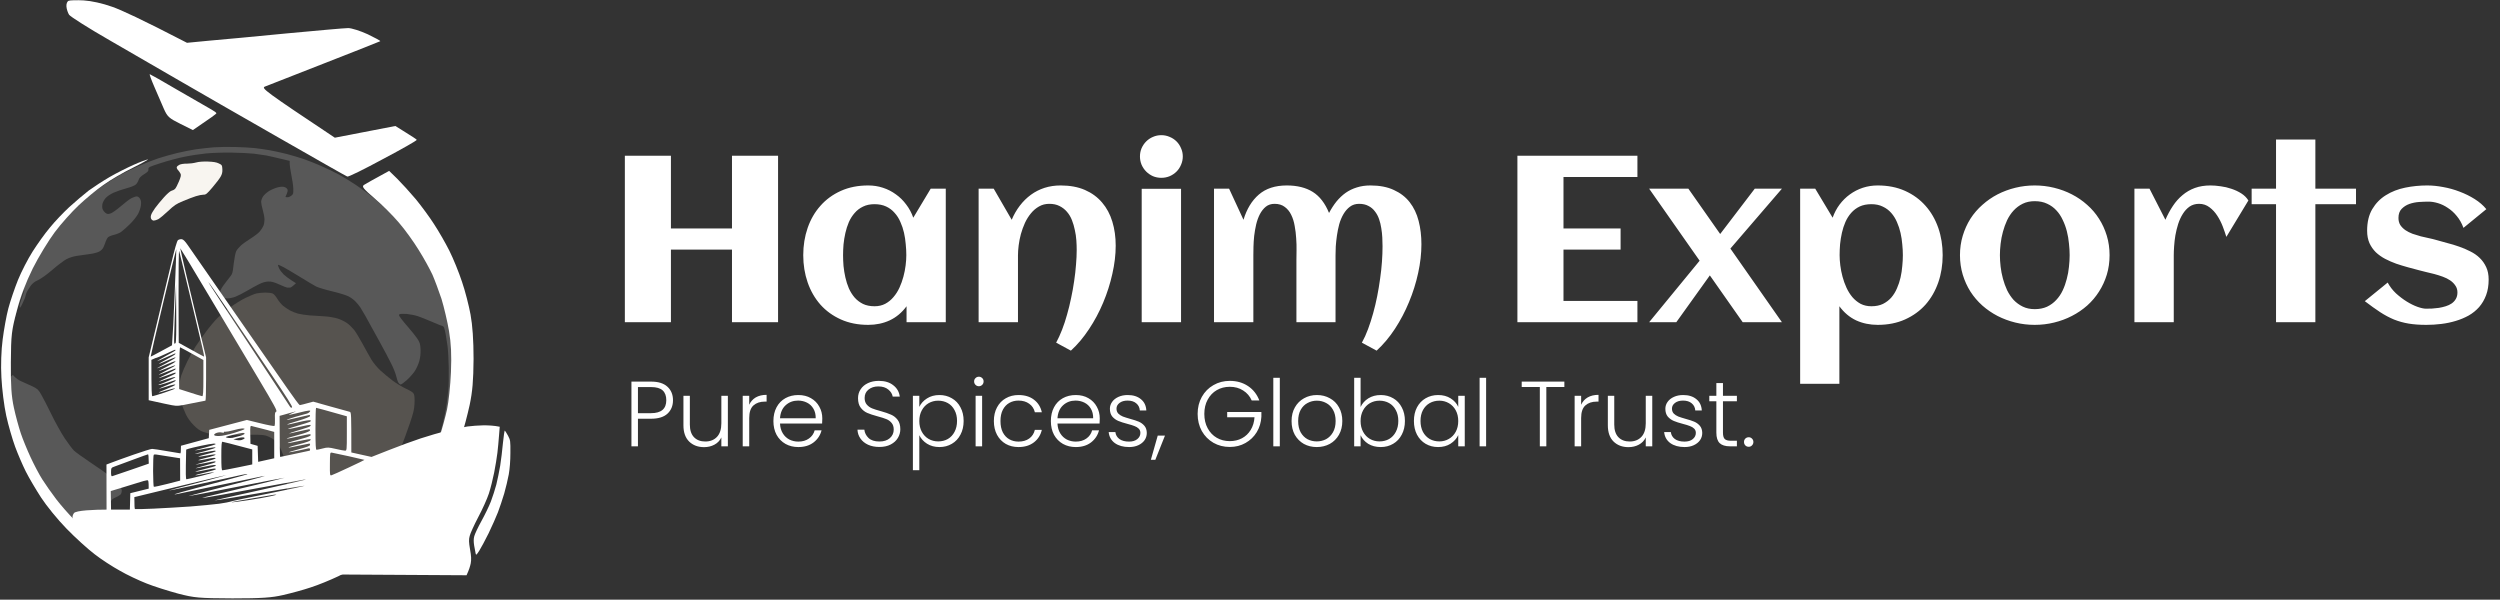
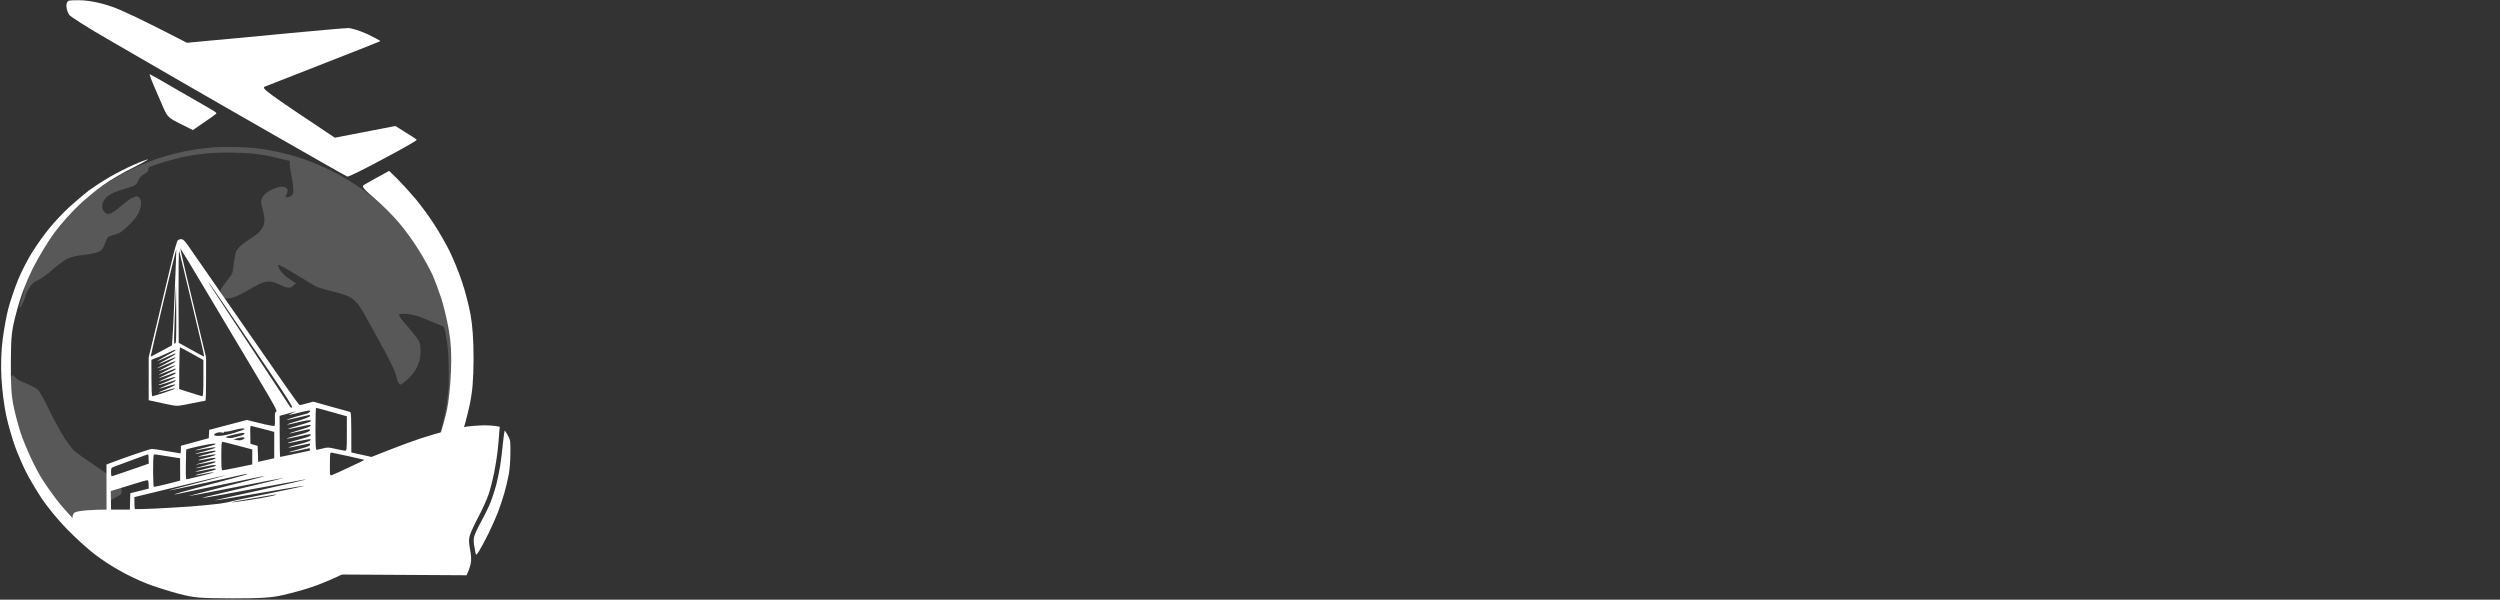
<svg xmlns="http://www.w3.org/2000/svg" width="321" height="77" viewBox="0 0 321 77" fill="none">
  <rect x="0" y="0" width="321" height="77" fill="#333333" stroke="none" />
-   <path d="M86.147 41.372H80.231V19.997H86.147V29.334H93.987V19.997H99.903V41.372H93.987V32.05H86.147V41.372ZM121.438 41.372H116.401V39.323C115.805 40.135 115.084 40.738 114.24 41.134C113.405 41.52 112.486 41.713 111.483 41.713C110.171 41.713 108.999 41.481 107.966 41.016C106.932 40.55 106.058 39.917 105.343 39.116C104.627 38.304 104.081 37.354 103.703 36.266C103.326 35.177 103.137 34.009 103.137 32.763C103.137 31.516 103.326 30.348 103.703 29.259C104.081 28.171 104.627 27.226 105.343 26.424C106.058 25.613 106.932 24.975 107.966 24.509C108.999 24.044 110.171 23.812 111.483 23.812C112.148 23.812 112.779 23.911 113.375 24.109C113.981 24.307 114.533 24.589 115.03 24.955C115.536 25.311 115.978 25.747 116.356 26.261C116.744 26.766 117.047 27.33 117.265 27.953L119.501 24.227H121.438V41.372ZM116.371 32.763C116.371 32.317 116.346 31.847 116.296 31.352C116.257 30.858 116.182 30.368 116.073 29.883C115.964 29.398 115.81 28.938 115.611 28.503C115.422 28.057 115.174 27.666 114.866 27.33C114.568 26.983 114.205 26.711 113.778 26.513C113.351 26.315 112.854 26.217 112.288 26.217C111.721 26.217 111.229 26.32 110.812 26.528C110.395 26.726 110.037 26.998 109.739 27.345C109.441 27.681 109.193 28.072 108.994 28.517C108.805 28.963 108.656 29.428 108.547 29.913C108.437 30.397 108.358 30.887 108.308 31.382C108.269 31.867 108.249 32.327 108.249 32.763C108.249 33.198 108.269 33.663 108.308 34.158C108.358 34.653 108.437 35.142 108.547 35.627C108.656 36.112 108.805 36.577 108.994 37.023C109.193 37.468 109.441 37.864 109.739 38.21C110.037 38.546 110.395 38.819 110.812 39.026C111.229 39.224 111.721 39.323 112.288 39.323C112.804 39.323 113.261 39.219 113.658 39.011C114.066 38.794 114.419 38.507 114.717 38.151C115.025 37.794 115.283 37.389 115.492 36.934C115.7 36.478 115.869 36.008 115.998 35.523C116.128 35.038 116.222 34.559 116.281 34.084C116.341 33.599 116.371 33.158 116.371 32.763ZM143.256 31.545C143.256 32.703 143.112 33.91 142.824 35.167C142.546 36.424 142.153 37.656 141.646 38.863C141.14 40.07 140.534 41.203 139.828 42.262C139.123 43.331 138.348 44.251 137.503 45.023L135.611 43.999C135.879 43.504 136.132 42.95 136.371 42.336C136.609 41.723 136.823 41.075 137.011 40.392C137.21 39.699 137.384 38.987 137.533 38.255C137.692 37.522 137.821 36.8 137.921 36.087C138.03 35.365 138.109 34.667 138.159 33.995C138.219 33.312 138.248 32.678 138.248 32.094C138.248 31.709 138.234 31.298 138.204 30.863C138.174 30.417 138.109 29.977 138.01 29.541C137.921 29.096 137.796 28.671 137.637 28.265C137.478 27.859 137.265 27.503 136.997 27.196C136.738 26.89 136.42 26.642 136.043 26.454C135.675 26.266 135.238 26.172 134.731 26.172C134.235 26.172 133.793 26.286 133.405 26.513C133.018 26.731 132.675 27.023 132.377 27.389C132.079 27.745 131.82 28.156 131.602 28.621C131.393 29.086 131.219 29.566 131.08 30.061C130.951 30.546 130.857 31.026 130.797 31.501C130.737 31.976 130.708 32.401 130.708 32.777V41.372H125.655V24.227H127.593L129.903 28.22C130.181 27.557 130.529 26.954 130.946 26.41C131.363 25.865 131.835 25.4 132.362 25.014C132.888 24.628 133.47 24.331 134.105 24.123C134.751 23.916 135.447 23.812 136.192 23.812C137.384 23.812 138.422 24.005 139.307 24.391C140.191 24.777 140.926 25.316 141.512 26.009C142.098 26.692 142.536 27.508 142.824 28.458C143.112 29.398 143.256 30.427 143.256 31.545ZM151.87 20.086C151.87 20.462 151.795 20.818 151.646 21.155C151.507 21.491 151.313 21.783 151.065 22.031C150.817 22.278 150.524 22.476 150.186 22.624C149.848 22.763 149.49 22.832 149.113 22.832C148.735 22.832 148.378 22.763 148.04 22.624C147.712 22.476 147.424 22.278 147.175 22.031C146.927 21.783 146.728 21.491 146.579 21.155C146.44 20.818 146.371 20.462 146.371 20.086C146.371 19.71 146.44 19.359 146.579 19.032C146.728 18.696 146.927 18.404 147.175 18.157C147.424 17.909 147.712 17.716 148.04 17.578C148.378 17.429 148.735 17.355 149.113 17.355C149.49 17.355 149.848 17.429 150.186 17.578C150.524 17.716 150.817 17.909 151.065 18.157C151.313 18.404 151.507 18.696 151.646 19.032C151.795 19.359 151.87 19.71 151.87 20.086ZM151.646 41.372H146.594V24.242H151.646V41.372ZM182.51 31.367C182.51 32.545 182.371 33.772 182.093 35.048C181.815 36.325 181.423 37.572 180.916 38.789C180.419 39.996 179.818 41.139 179.113 42.218C178.407 43.297 177.622 44.231 176.758 45.023L174.865 43.999C175.153 43.484 175.417 42.906 175.655 42.262C175.894 41.619 176.112 40.941 176.311 40.229C176.51 39.516 176.683 38.784 176.832 38.032C176.981 37.28 177.105 36.533 177.205 35.791C177.314 35.038 177.394 34.311 177.443 33.609C177.493 32.906 177.518 32.248 177.518 31.634C177.518 31.288 177.508 30.912 177.488 30.506C177.468 30.101 177.424 29.695 177.354 29.289C177.294 28.883 177.2 28.497 177.071 28.131C176.942 27.755 176.763 27.424 176.534 27.137C176.316 26.84 176.038 26.607 175.7 26.439C175.372 26.261 174.974 26.172 174.507 26.172C174.051 26.172 173.658 26.296 173.33 26.543C173.012 26.78 172.739 27.092 172.51 27.478C172.282 27.864 172.098 28.299 171.959 28.784C171.83 29.269 171.731 29.759 171.661 30.254C171.592 30.739 171.542 31.204 171.512 31.649C171.492 32.094 171.482 32.471 171.482 32.777V41.372H166.46V33.386C166.46 33.039 166.465 32.624 166.475 32.139C166.485 31.644 166.47 31.13 166.43 30.595C166.4 30.061 166.336 29.532 166.236 29.007C166.147 28.473 165.998 27.998 165.789 27.582C165.591 27.166 165.317 26.83 164.97 26.573C164.622 26.306 164.185 26.172 163.658 26.172C163.211 26.172 162.834 26.296 162.526 26.543C162.227 26.791 161.974 27.112 161.765 27.508C161.567 27.894 161.408 28.334 161.289 28.829C161.179 29.314 161.095 29.804 161.035 30.299C160.986 30.783 160.956 31.248 160.946 31.694C160.936 32.129 160.931 32.49 160.931 32.777V41.372H155.879V24.227H157.816L159.664 28.22C160.081 26.835 160.737 25.756 161.631 24.985C162.535 24.203 163.733 23.812 165.223 23.812C166.564 23.812 167.677 24.089 168.561 24.643C169.445 25.197 170.141 26.098 170.648 27.345C170.936 26.8 171.254 26.311 171.601 25.875C171.959 25.44 172.351 25.069 172.779 24.762C173.216 24.455 173.698 24.223 174.224 24.064C174.751 23.896 175.332 23.812 175.968 23.812C177.14 23.812 178.139 24.005 178.964 24.391C179.798 24.767 180.479 25.291 181.005 25.964C181.532 26.637 181.914 27.439 182.153 28.369C182.391 29.289 182.51 30.288 182.51 31.367ZM210.245 41.372H194.835V19.997H210.245V22.728H200.752V29.334H208.084V32.05H200.752V38.64H210.245V41.372ZM228.799 41.372H223.762L219.544 35.36L215.238 41.372H211.75L218.233 33.475L211.75 24.227H216.787L220.871 30.046L225.312 24.227H228.799L222.182 31.916L228.799 41.372ZM249.439 32.763C249.439 34.009 249.252 35.177 248.875 36.266C248.495 37.354 247.95 38.304 247.235 39.116C246.519 39.917 245.645 40.55 244.611 41.016C243.578 41.481 242.407 41.713 241.093 41.713C240.09 41.713 239.167 41.52 238.322 41.134C237.488 40.738 236.772 40.135 236.176 39.323V49.283H231.139V24.227H233.076L235.312 27.953C235.53 27.33 235.828 26.766 236.206 26.261C236.593 25.747 237.036 25.311 237.532 24.955C238.039 24.589 238.59 24.307 239.186 24.109C239.793 23.911 240.428 23.812 241.093 23.812C242.407 23.812 243.578 24.044 244.611 24.509C245.645 24.975 246.519 25.613 247.235 26.424C247.95 27.226 248.495 28.171 248.875 29.259C249.252 30.348 249.439 31.516 249.439 32.763ZM244.327 32.763C244.327 32.327 244.303 31.867 244.253 31.382C244.214 30.887 244.14 30.397 244.03 29.913C243.922 29.428 243.768 28.963 243.569 28.517C243.379 28.072 243.136 27.681 242.839 27.345C242.539 26.998 242.176 26.726 241.749 26.528C241.333 26.32 240.846 26.217 240.289 26.217C239.713 26.217 239.211 26.315 238.784 26.513C238.367 26.711 238.004 26.983 237.696 27.33C237.398 27.666 237.15 28.057 236.951 28.503C236.762 28.938 236.613 29.398 236.504 29.883C236.395 30.368 236.315 30.858 236.266 31.352C236.226 31.847 236.206 32.317 236.206 32.763C236.206 33.158 236.236 33.599 236.295 34.084C236.355 34.559 236.449 35.038 236.579 35.523C236.708 36.008 236.877 36.478 237.085 36.934C237.294 37.389 237.547 37.794 237.845 38.151C238.153 38.507 238.506 38.794 238.903 39.011C239.311 39.219 239.773 39.323 240.289 39.323C240.856 39.323 241.348 39.224 241.766 39.026C242.181 38.819 242.539 38.546 242.839 38.21C243.136 37.864 243.379 37.468 243.569 37.023C243.768 36.577 243.922 36.112 244.03 35.627C244.14 35.142 244.214 34.653 244.253 34.158C244.303 33.663 244.327 33.198 244.327 32.763ZM270.869 32.763C270.869 33.653 270.752 34.489 270.514 35.271C270.274 36.053 269.942 36.775 269.515 37.438C269.097 38.101 268.591 38.7 267.993 39.234C267.397 39.759 266.742 40.204 266.027 40.57C265.321 40.936 264.562 41.218 263.746 41.416C262.941 41.614 262.113 41.713 261.258 41.713C260.404 41.713 259.573 41.614 258.769 41.416C257.964 41.218 257.203 40.936 256.488 40.57C255.784 40.204 255.134 39.759 254.536 39.234C253.94 38.7 253.429 38.101 253.002 37.438C252.584 36.775 252.257 36.053 252.017 35.271C251.78 34.479 251.66 33.643 251.66 32.763C251.66 31.882 251.78 31.051 252.017 30.269C252.257 29.477 252.584 28.75 253.002 28.087C253.429 27.424 253.94 26.83 254.536 26.306C255.134 25.771 255.784 25.321 256.488 24.955C257.203 24.589 257.964 24.307 258.769 24.109C259.573 23.911 260.404 23.812 261.258 23.812C262.113 23.812 262.941 23.911 263.746 24.109C264.562 24.307 265.321 24.589 266.027 24.955C266.742 25.321 267.397 25.771 267.993 26.306C268.591 26.83 269.097 27.424 269.515 28.087C269.942 28.75 270.274 29.477 270.514 30.269C270.752 31.051 270.869 31.882 270.869 32.763ZM265.743 32.763C265.743 32.287 265.714 31.788 265.654 31.263C265.604 30.729 265.515 30.209 265.386 29.705C265.256 29.19 265.078 28.7 264.85 28.235C264.632 27.76 264.358 27.35 264.029 27.003C263.703 26.647 263.309 26.365 262.853 26.157C262.396 25.939 261.863 25.831 261.258 25.831C260.682 25.831 260.171 25.939 259.722 26.157C259.275 26.375 258.884 26.667 258.545 27.033C258.219 27.389 257.94 27.805 257.71 28.28C257.491 28.755 257.314 29.25 257.174 29.764C257.035 30.269 256.937 30.783 256.877 31.308C256.817 31.822 256.788 32.307 256.788 32.763C256.788 33.218 256.817 33.708 256.877 34.232C256.937 34.747 257.035 35.261 257.174 35.776C257.314 36.29 257.491 36.785 257.71 37.26C257.94 37.725 258.219 38.141 258.545 38.507C258.884 38.863 259.275 39.15 259.722 39.368C260.171 39.586 260.682 39.694 261.258 39.694C261.854 39.694 262.38 39.59 262.838 39.383C263.294 39.165 263.688 38.878 264.015 38.522C264.353 38.166 264.632 37.755 264.85 37.29C265.069 36.825 265.242 36.335 265.371 35.82C265.51 35.306 265.604 34.786 265.654 34.262C265.714 33.737 265.743 33.237 265.743 32.763ZM288.693 25.741L285.863 30.417C285.743 30.021 285.589 29.576 285.402 29.081C285.212 28.587 284.979 28.126 284.701 27.701C284.422 27.265 284.089 26.904 283.702 26.617C283.315 26.32 282.866 26.172 282.36 26.172C281.894 26.172 281.486 26.291 281.138 26.528C280.802 26.766 280.514 27.078 280.274 27.463C280.036 27.839 279.837 28.27 279.678 28.755C279.529 29.23 279.409 29.715 279.32 30.209C279.241 30.694 279.186 31.164 279.157 31.619C279.126 32.065 279.111 32.451 279.111 32.777V41.372H274.06V24.227H275.998L278.038 28.22C278.317 27.577 278.634 26.988 278.991 26.454C279.349 25.91 279.762 25.445 280.23 25.059C280.696 24.663 281.222 24.356 281.81 24.138C282.406 23.921 283.075 23.812 283.822 23.812C284.209 23.812 284.641 23.846 285.119 23.916C285.594 23.975 286.062 24.084 286.518 24.242C286.974 24.391 287.397 24.589 287.786 24.836C288.172 25.083 288.475 25.385 288.693 25.741ZM297.293 41.372H292.242V26.217H289.111V24.227H292.242V17.919H297.293V24.227H302.511V26.217H297.293V41.372ZM319.543 35.895C319.543 36.647 319.435 37.314 319.216 37.898C318.998 38.482 318.7 38.992 318.321 39.427C317.944 39.853 317.497 40.214 316.981 40.511C316.465 40.798 315.908 41.03 315.312 41.208C314.724 41.387 314.109 41.515 313.464 41.594C312.818 41.673 312.177 41.713 311.54 41.713C310.686 41.713 309.932 41.659 309.276 41.55C308.619 41.441 307.994 41.268 307.396 41.03C306.801 40.783 306.206 40.466 305.61 40.08C305.022 39.694 304.367 39.224 303.641 38.67L306.578 36.28C306.847 36.785 307.2 37.245 307.637 37.661C308.083 38.066 308.544 38.418 309.022 38.715C309.5 39.011 309.961 39.239 310.407 39.398C310.856 39.556 311.219 39.635 311.495 39.635C311.725 39.635 311.982 39.63 312.27 39.62C312.558 39.6 312.851 39.571 313.149 39.531C313.449 39.482 313.742 39.412 314.03 39.323C314.318 39.234 314.57 39.116 314.789 38.967C315.017 38.809 315.197 38.616 315.327 38.388C315.466 38.151 315.535 37.869 315.535 37.542C315.535 37.206 315.444 36.914 315.267 36.666C315.099 36.409 314.873 36.187 314.597 35.998C314.318 35.81 313.999 35.652 313.641 35.523C313.283 35.395 312.921 35.281 312.554 35.182C312.196 35.083 311.848 34.999 311.512 34.93C311.173 34.85 310.88 34.776 310.63 34.707C310.174 34.578 309.692 34.45 309.185 34.321C308.679 34.182 308.177 34.029 307.68 33.861C307.185 33.683 306.707 33.475 306.251 33.237C305.802 33 305.406 32.718 305.058 32.392C304.719 32.055 304.446 31.664 304.239 31.219C304.04 30.764 303.939 30.234 303.939 29.631C303.939 28.522 304.158 27.597 304.597 26.855C305.044 26.103 305.629 25.504 306.354 25.059C307.08 24.604 307.905 24.282 308.827 24.094C309.752 23.906 310.69 23.812 311.646 23.812C312.301 23.812 312.991 23.881 313.716 24.02C314.441 24.148 315.147 24.346 315.833 24.613C316.517 24.871 317.158 25.187 317.756 25.563C318.352 25.939 318.849 26.37 319.245 26.855L316.309 29.259C316.09 28.666 315.802 28.156 315.444 27.731C315.099 27.305 314.714 26.959 314.297 26.692C313.891 26.414 313.468 26.212 313.031 26.083C312.604 25.954 312.205 25.89 311.838 25.89C311.48 25.89 311.079 25.905 310.63 25.934C310.184 25.964 309.761 26.048 309.365 26.187C308.976 26.325 308.645 26.538 308.366 26.825C308.098 27.102 307.963 27.488 307.963 27.983C307.963 28.339 308.042 28.646 308.203 28.903C308.371 29.151 308.59 29.368 308.859 29.556C309.128 29.735 309.43 29.888 309.766 30.016C310.114 30.135 310.467 30.244 310.825 30.343C311.183 30.432 311.531 30.511 311.869 30.581C312.205 30.65 312.51 30.724 312.777 30.803C313.235 30.932 313.716 31.066 314.222 31.204C314.741 31.333 315.247 31.486 315.744 31.664C316.239 31.832 316.717 32.035 317.173 32.273C317.641 32.5 318.049 32.782 318.395 33.119C318.743 33.455 319.022 33.851 319.23 34.306C319.439 34.751 319.543 35.281 319.543 35.895Z" fill="white" />
-   <path d="M86.412 51.388C86.412 52.101 86.177 52.675 85.707 53.111C85.238 53.547 84.534 53.765 83.595 53.765H81.912V57.307H81.077V48.998H83.595C84.526 48.998 85.226 49.216 85.695 49.652C86.173 50.088 86.412 50.666 86.412 51.388ZM83.595 53.051C84.9 53.051 85.552 52.497 85.552 51.388C85.552 50.833 85.397 50.413 85.087 50.128C84.776 49.842 84.279 49.7 83.595 49.7H81.912V53.051H83.595ZM93.458 50.817V57.307H92.622V56.166C92.431 56.57 92.137 56.879 91.739 57.093C91.341 57.307 90.896 57.414 90.403 57.414C89.623 57.414 88.986 57.176 88.493 56.701C88 56.217 87.753 55.52 87.753 54.609V50.817H88.577V54.514C88.577 55.219 88.752 55.758 89.102 56.13C89.46 56.502 89.945 56.689 90.558 56.689C91.186 56.689 91.687 56.49 92.061 56.094C92.435 55.698 92.622 55.116 92.622 54.347V50.817H93.458ZM96.2 51.97C96.383 51.566 96.661 51.253 97.035 51.031C97.417 50.809 97.883 50.698 98.432 50.698V51.566H98.205C97.6 51.566 97.115 51.728 96.749 52.053C96.383 52.378 96.2 52.921 96.2 53.682V57.307H95.365V50.817H96.2V51.97ZM105.583 53.729C105.583 54.014 105.575 54.232 105.559 54.383H100.153C100.177 54.874 100.297 55.294 100.512 55.643C100.726 55.991 101.009 56.257 101.359 56.439C101.709 56.613 102.091 56.701 102.504 56.701C103.045 56.701 103.499 56.57 103.865 56.308C104.239 56.047 104.485 55.694 104.605 55.251H105.488C105.329 55.885 104.987 56.403 104.462 56.808C103.944 57.204 103.292 57.402 102.504 57.402C101.892 57.402 101.343 57.267 100.858 56.998C100.372 56.72 99.99 56.332 99.712 55.833C99.442 55.326 99.306 54.736 99.306 54.062C99.306 53.389 99.442 52.798 99.712 52.291C99.983 51.784 100.36 51.396 100.846 51.126C101.331 50.857 101.884 50.722 102.504 50.722C103.125 50.722 103.666 50.857 104.127 51.126C104.597 51.396 104.955 51.76 105.201 52.22C105.456 52.671 105.583 53.175 105.583 53.729ZM104.736 53.705C104.744 53.222 104.645 52.81 104.438 52.469C104.239 52.129 103.964 51.871 103.614 51.697C103.264 51.522 102.882 51.435 102.469 51.435C101.848 51.435 101.319 51.633 100.881 52.029C100.444 52.426 100.201 52.984 100.153 53.705H104.736ZM112.916 57.39C112.367 57.39 111.882 57.295 111.46 57.105C111.047 56.914 110.721 56.649 110.482 56.308C110.243 55.968 110.116 55.587 110.1 55.167H110.983C111.023 55.572 111.202 55.928 111.52 56.237C111.838 56.538 112.304 56.689 112.916 56.689C113.481 56.689 113.927 56.546 114.253 56.261C114.587 55.968 114.754 55.599 114.754 55.155C114.754 54.799 114.663 54.514 114.48 54.3C114.296 54.078 114.07 53.915 113.799 53.812C113.529 53.702 113.155 53.583 112.678 53.456C112.121 53.305 111.679 53.159 111.353 53.016C111.027 52.873 110.748 52.651 110.518 52.35C110.287 52.049 110.171 51.641 110.171 51.126C110.171 50.698 110.283 50.318 110.506 49.985C110.728 49.644 111.043 49.379 111.449 49.189C111.854 48.998 112.32 48.904 112.845 48.904C113.616 48.904 114.237 49.094 114.706 49.474C115.184 49.846 115.458 50.33 115.53 50.924H114.623C114.567 50.583 114.38 50.282 114.062 50.021C113.744 49.751 113.314 49.617 112.773 49.617C112.272 49.617 111.854 49.751 111.52 50.021C111.186 50.282 111.019 50.643 111.019 51.102C111.019 51.451 111.11 51.732 111.293 51.946C111.476 52.16 111.703 52.323 111.974 52.434C112.252 52.545 112.626 52.663 113.095 52.79C113.636 52.941 114.074 53.091 114.408 53.242C114.742 53.384 115.024 53.606 115.255 53.907C115.486 54.209 115.601 54.613 115.601 55.12C115.601 55.508 115.498 55.876 115.291 56.225C115.084 56.574 114.778 56.855 114.372 57.069C113.966 57.283 113.481 57.39 112.916 57.39ZM118.039 52.243C118.246 51.808 118.572 51.447 119.017 51.162C119.471 50.868 120.008 50.722 120.628 50.722C121.217 50.722 121.746 50.861 122.216 51.138C122.693 51.407 123.063 51.796 123.325 52.303C123.596 52.802 123.731 53.384 123.731 54.05C123.731 54.716 123.596 55.302 123.325 55.809C123.063 56.316 122.693 56.709 122.216 56.986C121.746 57.263 121.217 57.402 120.628 57.402C120.016 57.402 119.483 57.259 119.029 56.974C118.576 56.681 118.246 56.316 118.039 55.88V60.373H117.215V50.817H118.039V52.243ZM122.884 54.05C122.884 53.511 122.776 53.048 122.562 52.659C122.355 52.263 122.068 51.962 121.702 51.756C121.337 51.55 120.923 51.447 120.461 51.447C120.016 51.447 119.606 51.554 119.232 51.768C118.866 51.982 118.576 52.287 118.361 52.683C118.146 53.079 118.039 53.539 118.039 54.062C118.039 54.585 118.146 55.044 118.361 55.441C118.576 55.837 118.866 56.142 119.232 56.356C119.606 56.57 120.016 56.677 120.461 56.677C120.923 56.677 121.337 56.574 121.702 56.368C122.068 56.154 122.355 55.849 122.562 55.453C122.776 55.048 122.884 54.581 122.884 54.05ZM125.686 49.593C125.519 49.593 125.376 49.533 125.256 49.415C125.137 49.296 125.077 49.149 125.077 48.975C125.077 48.8 125.137 48.658 125.256 48.547C125.376 48.428 125.519 48.369 125.686 48.369C125.853 48.369 125.996 48.428 126.116 48.547C126.235 48.658 126.294 48.8 126.294 48.975C126.294 49.149 126.235 49.296 126.116 49.415C125.996 49.533 125.853 49.593 125.686 49.593ZM126.104 50.817V57.307H125.268V50.817H126.104ZM127.613 54.062C127.613 53.389 127.749 52.802 128.019 52.303C128.29 51.796 128.663 51.407 129.141 51.138C129.618 50.861 130.163 50.722 130.776 50.722C131.579 50.722 132.24 50.92 132.757 51.316C133.282 51.712 133.62 52.251 133.771 52.933H132.876C132.765 52.465 132.522 52.101 132.148 51.839C131.782 51.57 131.325 51.435 130.776 51.435C130.338 51.435 129.944 51.534 129.594 51.732C129.244 51.931 128.966 52.227 128.759 52.624C128.56 53.012 128.461 53.491 128.461 54.062C128.461 54.632 128.56 55.116 128.759 55.512C128.966 55.908 129.244 56.205 129.594 56.403C129.944 56.601 130.338 56.701 130.776 56.701C131.325 56.701 131.782 56.57 132.148 56.308C132.522 56.039 132.765 55.666 132.876 55.191H133.771C133.62 55.857 133.282 56.392 132.757 56.796C132.232 57.2 131.571 57.402 130.776 57.402C130.163 57.402 129.618 57.267 129.141 56.998C128.663 56.72 128.29 56.332 128.019 55.833C127.749 55.326 127.613 54.736 127.613 54.062ZM141.209 53.729C141.209 54.014 141.201 54.232 141.185 54.383H135.779C135.803 54.874 135.922 55.294 136.137 55.643C136.352 55.991 136.634 56.257 136.984 56.439C137.334 56.613 137.716 56.701 138.13 56.701C138.671 56.701 139.125 56.57 139.49 56.308C139.864 56.047 140.111 55.694 140.23 55.251H141.114C140.954 55.885 140.612 56.403 140.087 56.808C139.57 57.204 138.918 57.402 138.13 57.402C137.517 57.402 136.969 57.267 136.483 56.998C135.998 56.72 135.616 56.332 135.338 55.833C135.067 55.326 134.932 54.736 134.932 54.062C134.932 53.389 135.067 52.798 135.338 52.291C135.608 51.784 135.986 51.396 136.471 51.126C136.957 50.857 137.51 50.722 138.13 50.722C138.751 50.722 139.292 50.857 139.753 51.126C140.222 51.396 140.581 51.76 140.827 52.22C141.082 52.671 141.209 53.175 141.209 53.729ZM140.362 53.705C140.369 53.222 140.27 52.81 140.063 52.469C139.864 52.129 139.59 51.871 139.24 51.697C138.89 51.522 138.508 51.435 138.094 51.435C137.474 51.435 136.945 51.633 136.507 52.029C136.069 52.426 135.827 52.984 135.779 53.705H140.362ZM144.981 57.402C144.233 57.402 143.62 57.231 143.143 56.891C142.674 56.542 142.411 56.071 142.355 55.476H143.215C143.254 55.841 143.425 56.138 143.728 56.368C144.038 56.59 144.452 56.701 144.969 56.701C145.422 56.701 145.776 56.593 146.031 56.38C146.293 56.166 146.425 55.9 146.425 55.583C146.425 55.361 146.353 55.179 146.21 55.037C146.067 54.894 145.884 54.783 145.661 54.704C145.446 54.617 145.152 54.526 144.778 54.43C144.293 54.304 143.899 54.177 143.597 54.05C143.294 53.923 143.036 53.737 142.821 53.491C142.614 53.238 142.511 52.901 142.511 52.481C142.511 52.164 142.606 51.871 142.797 51.602C142.988 51.332 143.258 51.118 143.608 50.96C143.958 50.801 144.356 50.722 144.802 50.722C145.502 50.722 146.067 50.9 146.496 51.257C146.926 51.605 147.157 52.089 147.189 52.707H146.353C146.329 52.327 146.178 52.022 145.9 51.792C145.629 51.554 145.255 51.435 144.778 51.435C144.356 51.435 144.014 51.534 143.752 51.732C143.489 51.931 143.358 52.176 143.358 52.469C143.358 52.723 143.433 52.933 143.585 53.099C143.744 53.258 143.939 53.384 144.169 53.48C144.4 53.567 144.71 53.666 145.1 53.777C145.569 53.904 145.943 54.026 146.222 54.145C146.5 54.264 146.739 54.438 146.938 54.668C147.137 54.898 147.24 55.203 147.248 55.583C147.248 55.932 147.153 56.245 146.962 56.522C146.771 56.792 146.504 57.006 146.162 57.164C145.82 57.323 145.426 57.402 144.981 57.402ZM149.584 55.928L148.343 59.042H147.77L148.654 55.928H149.584ZM160.721 51.423C160.483 50.877 160.117 50.449 159.623 50.14C159.138 49.823 158.565 49.664 157.905 49.664C157.285 49.664 156.727 49.807 156.234 50.092C155.741 50.377 155.351 50.785 155.065 51.316C154.778 51.839 154.635 52.449 154.635 53.147C154.635 53.844 154.778 54.458 155.065 54.989C155.351 55.52 155.741 55.928 156.234 56.213C156.727 56.499 157.285 56.641 157.905 56.641C158.486 56.641 159.007 56.518 159.468 56.273C159.938 56.019 160.312 55.663 160.59 55.203C160.876 54.736 161.04 54.193 161.079 53.575H157.571V52.897H161.962V53.503C161.923 54.232 161.724 54.894 161.366 55.488C161.008 56.075 160.526 56.538 159.922 56.879C159.325 57.22 158.653 57.39 157.905 57.39C157.133 57.39 156.433 57.212 155.805 56.855C155.176 56.49 154.679 55.987 154.313 55.346C153.955 54.696 153.776 53.963 153.776 53.147C153.776 52.331 153.955 51.602 154.313 50.96C154.679 50.31 155.176 49.807 155.805 49.45C156.433 49.086 157.133 48.904 157.905 48.904C158.796 48.904 159.576 49.125 160.244 49.569C160.912 50.013 161.397 50.631 161.7 51.423H160.721ZM164.328 48.511V57.307H163.493V48.511H164.328ZM169.072 57.402C168.459 57.402 167.906 57.267 167.413 56.998C166.928 56.72 166.542 56.332 166.255 55.833C165.977 55.326 165.838 54.736 165.838 54.062C165.838 53.389 165.981 52.802 166.267 52.303C166.554 51.796 166.944 51.407 167.437 51.138C167.93 50.861 168.483 50.722 169.095 50.722C169.708 50.722 170.261 50.861 170.754 51.138C171.256 51.407 171.645 51.796 171.924 52.303C172.21 52.802 172.353 53.389 172.353 54.062C172.353 54.728 172.21 55.314 171.924 55.821C171.637 56.328 171.244 56.72 170.742 56.998C170.241 57.267 169.684 57.402 169.072 57.402ZM169.072 56.677C169.501 56.677 169.899 56.582 170.265 56.392C170.631 56.194 170.925 55.9 171.148 55.512C171.379 55.116 171.494 54.632 171.494 54.062C171.494 53.491 171.383 53.012 171.16 52.624C170.937 52.227 170.643 51.934 170.277 51.744C169.911 51.546 169.513 51.447 169.084 51.447C168.654 51.447 168.256 51.546 167.89 51.744C167.524 51.934 167.23 52.227 167.007 52.624C166.792 53.012 166.685 53.491 166.685 54.062C166.685 54.632 166.792 55.116 167.007 55.512C167.23 55.9 167.52 56.194 167.878 56.392C168.244 56.582 168.642 56.677 169.072 56.677ZM174.699 52.255C174.914 51.803 175.244 51.435 175.69 51.15C176.144 50.865 176.677 50.722 177.289 50.722C177.886 50.722 178.419 50.861 178.888 51.138C179.358 51.407 179.724 51.796 179.986 52.303C180.257 52.802 180.392 53.384 180.392 54.05C180.392 54.716 180.257 55.302 179.986 55.809C179.724 56.316 179.354 56.709 178.876 56.986C178.407 57.263 177.878 57.402 177.289 57.402C176.669 57.402 176.132 57.263 175.678 56.986C175.233 56.701 174.906 56.332 174.699 55.88V57.307H173.876V48.511H174.699V52.255ZM179.544 54.05C179.544 53.511 179.437 53.048 179.222 52.659C179.016 52.263 178.729 51.962 178.363 51.756C177.997 51.55 177.583 51.447 177.122 51.447C176.677 51.447 176.267 51.554 175.893 51.768C175.527 51.982 175.237 52.287 175.022 52.683C174.807 53.079 174.699 53.539 174.699 54.062C174.699 54.585 174.807 55.044 175.022 55.441C175.237 55.837 175.527 56.142 175.893 56.356C176.267 56.57 176.677 56.677 177.122 56.677C177.583 56.677 177.997 56.574 178.363 56.368C178.729 56.154 179.016 55.849 179.222 55.453C179.437 55.048 179.544 54.581 179.544 54.05ZM181.547 54.05C181.547 53.384 181.678 52.802 181.941 52.303C182.211 51.796 182.581 51.407 183.051 51.138C183.528 50.861 184.065 50.722 184.662 50.722C185.282 50.722 185.815 50.865 186.261 51.15C186.714 51.435 187.04 51.8 187.239 52.243V50.817H188.075V57.307H187.239V55.868C187.032 56.312 186.702 56.681 186.249 56.974C185.803 57.259 185.27 57.402 184.65 57.402C184.061 57.402 183.528 57.263 183.051 56.986C182.581 56.709 182.211 56.316 181.941 55.809C181.678 55.302 181.547 54.716 181.547 54.05ZM187.239 54.062C187.239 53.539 187.132 53.079 186.917 52.683C186.702 52.287 186.408 51.982 186.034 51.768C185.668 51.554 185.262 51.447 184.817 51.447C184.355 51.447 183.942 51.55 183.576 51.756C183.21 51.962 182.919 52.263 182.704 52.659C182.498 53.048 182.394 53.511 182.394 54.05C182.394 54.581 182.498 55.048 182.704 55.453C182.919 55.849 183.21 56.154 183.576 56.368C183.942 56.574 184.355 56.677 184.817 56.677C185.262 56.677 185.668 56.57 186.034 56.356C186.408 56.142 186.702 55.837 186.917 55.441C187.132 55.044 187.239 54.585 187.239 54.062ZM190.817 48.511V57.307H189.982V48.511H190.817ZM200.864 48.998V49.688H198.549V57.307H197.714V49.688H195.387V48.998H200.864ZM203.018 51.97C203.201 51.566 203.48 51.253 203.854 51.031C204.236 50.809 204.701 50.698 205.25 50.698V51.566H205.023C204.419 51.566 203.933 51.728 203.567 52.053C203.201 52.378 203.018 52.921 203.018 53.682V57.307H202.183V50.817H203.018V51.97ZM212.151 50.817V57.307H211.316V56.166C211.125 56.57 210.831 56.879 210.433 57.093C210.035 57.307 209.59 57.414 209.096 57.414C208.317 57.414 207.68 57.176 207.187 56.701C206.694 56.217 206.447 55.52 206.447 54.609V50.817H207.27V54.514C207.27 55.219 207.446 55.758 207.796 56.13C208.154 56.502 208.639 56.689 209.251 56.689C209.88 56.689 210.381 56.49 210.755 56.094C211.129 55.698 211.316 55.116 211.316 54.347V50.817H212.151ZM216.302 57.402C215.554 57.402 214.941 57.231 214.464 56.891C213.995 56.542 213.732 56.071 213.677 55.476H214.536C214.575 55.841 214.746 56.138 215.049 56.368C215.359 56.59 215.773 56.701 216.29 56.701C216.743 56.701 217.097 56.593 217.352 56.38C217.615 56.166 217.746 55.9 217.746 55.583C217.746 55.361 217.674 55.179 217.531 55.037C217.388 54.894 217.205 54.783 216.982 54.704C216.767 54.617 216.473 54.526 216.099 54.43C215.614 54.304 215.22 54.177 214.918 54.05C214.615 53.923 214.357 53.737 214.142 53.491C213.935 53.238 213.832 52.901 213.832 52.481C213.832 52.164 213.927 51.871 214.118 51.602C214.309 51.332 214.58 51.118 214.93 50.96C215.28 50.801 215.677 50.722 216.123 50.722C216.823 50.722 217.388 50.9 217.817 51.257C218.247 51.605 218.478 52.089 218.51 52.707H217.674C217.65 52.327 217.499 52.022 217.221 51.792C216.95 51.554 216.576 51.435 216.099 51.435C215.677 51.435 215.335 51.534 215.073 51.732C214.81 51.931 214.679 52.176 214.679 52.469C214.679 52.723 214.755 52.933 214.906 53.099C215.065 53.258 215.26 53.384 215.49 53.48C215.721 53.567 216.031 53.666 216.421 53.777C216.891 53.904 217.264 54.026 217.543 54.145C217.821 54.264 218.06 54.438 218.259 54.668C218.458 54.898 218.561 55.203 218.569 55.583C218.569 55.932 218.474 56.245 218.283 56.522C218.092 56.792 217.825 57.006 217.483 57.164C217.141 57.323 216.747 57.402 216.302 57.402ZM221.228 51.519V55.548C221.228 55.944 221.303 56.217 221.454 56.368C221.606 56.518 221.872 56.593 222.254 56.593H223.017V57.307H222.123C221.534 57.307 221.096 57.172 220.81 56.903C220.523 56.625 220.38 56.174 220.38 55.548V51.519H219.473V50.817H220.38V49.189H221.228V50.817H223.017V51.519H221.228ZM224.538 57.366C224.363 57.366 224.216 57.307 224.097 57.188C223.986 57.069 223.93 56.922 223.93 56.748C223.93 56.574 223.986 56.431 224.097 56.32C224.216 56.201 224.363 56.142 224.538 56.142C224.706 56.142 224.845 56.201 224.956 56.32C225.076 56.431 225.135 56.574 225.135 56.748C225.135 56.922 225.076 57.069 224.956 57.188C224.845 57.307 224.706 57.366 224.538 57.366Z" fill="white" />
  <path d="M27.449 18.914C28.09 18.872 29.317 18.85 30.171 18.872C31.026 18.893 32.147 18.957 32.68 19.01C33.214 19.074 34.068 19.191 34.602 19.286C35.136 19.382 36.118 19.594 36.791 19.764C37.463 19.945 38.445 20.232 38.979 20.413C39.513 20.593 40.517 20.997 41.221 21.305C41.926 21.614 42.961 22.113 43.516 22.411C44.071 22.719 45.032 23.304 45.652 23.718C46.271 24.133 47.104 24.728 47.52 25.058C47.936 25.387 48.694 26.035 49.218 26.503C49.751 26.971 50.584 27.81 51.075 28.363C51.577 28.915 52.249 29.734 52.591 30.17C52.922 30.605 53.488 31.402 53.84 31.923C54.193 32.444 54.758 33.379 55.089 33.996C55.431 34.612 55.932 35.633 56.21 36.281C56.498 36.929 56.904 37.971 57.118 38.619C57.342 39.267 57.652 40.362 57.822 41.064C57.993 41.765 58.207 42.839 58.303 43.455C58.41 44.072 58.516 45.507 58.559 46.644C58.591 47.781 58.591 49.237 58.548 49.885C58.506 50.534 58.399 51.533 58.303 52.117C58.207 52.702 58.014 53.733 57.865 54.403C57.705 55.072 57.395 56.199 57.16 56.9C56.925 57.602 56.488 58.728 56.2 59.398C55.901 60.068 55.495 60.928 55.281 61.311C55.078 61.694 54.641 62.427 54.31 62.958C53.989 63.49 53.445 64.298 53.114 64.765C52.783 65.233 52.057 66.147 51.502 66.784C50.947 67.422 50.039 68.368 49.484 68.868C48.929 69.378 48.193 70.026 47.84 70.313C47.488 70.6 46.794 71.121 46.292 71.472C45.79 71.823 45.022 72.333 44.584 72.599C44.146 72.864 43.516 73.225 43.196 73.406C42.876 73.587 42.011 73.991 41.274 74.309C40.538 74.628 39.513 75.032 38.979 75.213C38.445 75.394 37.463 75.681 36.791 75.861C36.118 76.031 35.136 76.244 34.602 76.34C34.068 76.435 33.182 76.552 32.627 76.616C32.072 76.68 30.673 76.733 29.531 76.733C28.389 76.733 26.99 76.68 26.435 76.616C25.88 76.552 24.994 76.435 24.46 76.34C23.926 76.244 22.944 76.031 22.271 75.861C21.599 75.681 20.606 75.394 20.083 75.213C19.56 75.032 18.524 74.628 17.787 74.309C17.051 73.991 16.186 73.576 15.866 73.395C15.545 73.225 14.915 72.853 14.478 72.588C14.04 72.322 13.218 71.791 12.663 71.397C12.108 71.004 11.126 70.228 10.474 69.676C9.823 69.123 8.99 68.347 8.606 67.943C8.222 67.539 7.528 66.753 7.069 66.2C6.599 65.647 5.777 64.521 5.243 63.703C4.709 62.884 4.069 61.853 3.834 61.417C3.599 60.981 3.161 60.068 2.873 59.398C2.574 58.728 2.136 57.602 1.901 56.9C1.666 56.199 1.357 55.072 1.197 54.403C1.047 53.733 0.855 52.702 0.759 52.117C0.663 51.533 0.556 50.534 0.514 49.885C0.471 49.237 0.471 47.781 0.503 46.644C0.545 45.507 0.652 44.072 0.759 43.455C0.855 42.839 1.069 41.765 1.239 41.064C1.41 40.362 1.72 39.267 1.944 38.619C2.158 37.971 2.563 36.929 2.852 36.281C3.129 35.633 3.631 34.612 3.973 33.996C4.304 33.379 4.869 32.444 5.222 31.923C5.574 31.402 6.14 30.605 6.471 30.17C6.812 29.734 7.485 28.916 7.987 28.363C8.478 27.81 9.311 26.971 9.844 26.503C10.368 26.035 11.126 25.387 11.542 25.058C11.958 24.728 12.791 24.133 13.41 23.718C14.029 23.304 14.99 22.719 15.545 22.411C16.101 22.113 17.136 21.614 17.841 21.305C18.545 20.987 19.645 20.562 20.296 20.338C20.947 20.126 22.047 19.817 22.752 19.647C23.456 19.477 24.535 19.265 25.154 19.169C25.773 19.084 26.808 18.967 27.449 18.914ZM29.759 19.595C28.703 19.573 27.259 19.627 26.472 19.702C25.707 19.777 24.435 19.97 23.67 20.131C22.905 20.282 21.536 20.647 20.652 20.936C19.111 21.43 19.035 21.473 19.057 21.731C19.089 21.956 18.981 22.064 18.496 22.375C18.065 22.643 17.871 22.847 17.796 23.105C17.742 23.288 17.58 23.556 17.451 23.685C17.3 23.824 16.804 24.028 16.233 24.178C15.705 24.318 14.95 24.576 14.573 24.747C14.196 24.919 13.743 25.22 13.582 25.413C13.409 25.596 13.226 25.917 13.172 26.111C13.118 26.293 13.107 26.594 13.15 26.776C13.194 26.959 13.366 27.195 13.517 27.313C13.775 27.506 13.851 27.517 14.217 27.399C14.433 27.324 15.026 26.905 15.532 26.465C16.039 26.025 16.642 25.563 16.88 25.445C17.117 25.327 17.418 25.22 17.558 25.22C17.699 25.22 17.86 25.327 17.979 25.52C18.108 25.735 18.141 25.95 18.098 26.347C18.065 26.647 17.904 27.141 17.731 27.463C17.559 27.785 17.084 28.386 16.664 28.794C16.244 29.202 15.737 29.653 15.532 29.793C15.328 29.932 14.918 30.093 14.616 30.158C14.325 30.222 13.991 30.362 13.883 30.458C13.775 30.555 13.636 30.812 13.571 31.016C13.506 31.22 13.377 31.553 13.28 31.757C13.183 31.972 12.946 32.197 12.709 32.316C12.482 32.433 11.922 32.573 11.469 32.627C11.006 32.691 10.294 32.788 9.874 32.852C9.432 32.916 8.882 33.088 8.527 33.282C8.203 33.453 7.406 34.054 6.748 34.623C6.015 35.257 5.315 35.761 4.905 35.954C4.431 36.169 4.172 36.373 3.925 36.717C3.752 36.974 3.537 37.307 3.461 37.458C3.386 37.608 3.299 37.844 3.278 37.994C3.256 38.144 3.084 38.574 2.89 38.96C2.599 39.551 2.545 39.615 2.513 39.39C2.491 39.239 2.642 38.703 2.836 38.187C3.03 37.661 3.17 37.221 3.138 37.189C3.106 37.157 2.825 37.898 2.502 38.832C2.189 39.755 1.812 41.075 1.661 41.751C1.521 42.428 1.327 43.512 1.241 44.167C1.155 44.822 1.058 46.12 1.025 47.065L0.95 48.782L1.65 48.139C2.049 48.6 2.448 48.847 2.793 48.987C3.127 49.126 3.741 49.405 4.151 49.599C4.83 49.931 4.927 50.028 5.293 50.661C5.52 51.048 6.112 52.207 6.619 53.237C7.115 54.268 7.891 55.642 8.322 56.297C8.764 56.952 9.292 57.65 9.497 57.854C9.702 58.058 10.682 58.755 11.652 59.41C12.633 60.054 13.786 60.87 14.217 61.203C14.638 61.546 15.144 62.029 15.317 62.287C15.5 62.534 15.64 62.845 15.64 62.985C15.64 63.114 15.597 63.307 15.543 63.414C15.5 63.511 15.209 63.704 14.896 63.843C14.433 64.037 14.304 64.166 14.11 64.595C13.873 65.067 13.862 65.239 13.873 67.193C13.873 68.621 13.937 69.662 14.067 70.467C14.164 71.111 14.261 71.658 14.271 71.659C14.282 71.669 14.875 72.002 15.586 72.399C16.297 72.796 17.408 73.344 18.065 73.634C18.723 73.913 19.93 74.364 20.76 74.632C21.59 74.89 22.905 75.233 23.67 75.383C24.435 75.534 25.286 75.684 25.556 75.727C25.825 75.759 26.407 75.824 26.849 75.867C27.291 75.909 28.412 75.942 29.328 75.942C30.244 75.942 31.365 75.909 31.807 75.867C32.249 75.824 32.982 75.738 33.424 75.673C33.866 75.609 34.717 75.459 35.31 75.341C35.903 75.212 37.163 74.858 38.112 74.546C39.06 74.235 40.246 73.795 40.753 73.569C41.259 73.344 42.154 72.893 42.747 72.582C43.339 72.271 44.363 71.648 45.01 71.219C45.656 70.789 46.605 70.102 47.112 69.705C47.618 69.297 48.61 68.385 49.321 67.676C50.033 66.968 50.949 65.98 51.358 65.475C51.757 64.971 52.447 64.026 52.878 63.382C53.309 62.738 53.934 61.718 54.247 61.128C54.559 60.537 55.033 59.571 55.292 58.98C55.561 58.39 55.95 57.381 56.165 56.727C56.392 56.072 56.693 55.041 56.844 54.418C56.995 53.796 57.2 52.808 57.297 52.218C57.383 51.627 57.502 50.683 57.556 50.124C57.609 49.566 57.642 48.257 57.62 47.226C57.599 46.196 57.534 44.961 57.469 44.489C57.404 44.016 57.297 43.319 57.232 42.932C57.157 42.546 57.059 42.149 57.017 42.041C56.962 41.945 56.866 41.859 56.812 41.859C56.758 41.859 56.154 41.623 55.497 41.333C54.829 41.043 53.988 40.71 53.632 40.592C53.277 40.474 52.651 40.356 52.231 40.313C51.811 40.281 51.401 40.291 51.315 40.345C51.175 40.42 51.207 40.517 51.498 40.903C51.681 41.161 52.145 41.708 52.511 42.127C52.867 42.546 53.352 43.136 53.568 43.458C53.912 43.973 53.956 44.124 53.999 44.854C54.02 45.412 53.966 45.884 53.837 46.367C53.73 46.754 53.471 47.333 53.255 47.656C53.039 47.978 52.576 48.504 52.22 48.815C51.876 49.126 51.52 49.373 51.455 49.373C51.38 49.373 51.239 49.266 51.153 49.126C51.067 48.997 50.949 48.622 50.873 48.3C50.809 47.978 50.507 47.226 50.205 46.636C49.914 46.045 49.267 44.832 48.782 43.952C48.298 43.062 47.759 42.096 47.597 41.806L47.597 41.805C47.435 41.504 47.122 40.957 46.918 40.57C46.702 40.184 46.401 39.68 46.249 39.443C46.088 39.207 45.786 38.853 45.592 38.66C45.387 38.456 44.999 38.177 44.719 38.037C44.428 37.898 43.501 37.608 42.639 37.404C41.777 37.2 40.871 36.921 40.623 36.803C40.365 36.674 39.481 36.148 38.651 35.633C37.821 35.128 36.819 34.527 36.42 34.312C36.01 34.097 35.687 33.958 35.687 34.022C35.687 34.087 35.763 34.291 35.849 34.484C35.935 34.666 36.194 35.01 36.409 35.225C36.635 35.439 37.088 35.783 37.411 35.987L38.004 36.363C37.552 36.792 37.336 36.931 37.228 36.931C37.12 36.942 36.959 36.942 36.873 36.931C36.786 36.92 36.323 36.738 35.849 36.523C35.181 36.223 34.868 36.137 34.448 36.148C34.092 36.158 33.682 36.276 33.262 36.491C32.907 36.663 32.206 37.049 31.699 37.35C31.193 37.651 30.524 37.983 30.223 38.102C29.91 38.22 29.447 38.316 29.198 38.316C28.94 38.316 28.628 38.241 28.498 38.155C28.326 38.048 28.25 37.887 28.25 37.64C28.239 37.425 28.369 37.114 28.595 36.781C28.789 36.502 29.156 36.019 29.404 35.708C29.856 35.16 29.867 35.128 30.007 33.861C30.093 33.153 30.233 32.434 30.33 32.251C30.416 32.069 30.686 31.757 30.912 31.542C31.139 31.328 31.71 30.92 32.173 30.63C32.648 30.34 33.176 29.932 33.348 29.728C33.531 29.524 33.736 29.192 33.822 28.998C33.898 28.816 33.963 28.451 33.963 28.193C33.963 27.946 33.866 27.399 33.747 26.991C33.628 26.583 33.531 26.1 33.531 25.917C33.532 25.735 33.639 25.424 33.779 25.22C33.909 25.016 34.286 24.683 34.609 24.49C34.933 24.307 35.45 24.093 35.741 24.039C36.118 23.953 36.366 23.953 36.581 24.039C36.743 24.093 36.894 24.243 36.926 24.361C36.959 24.479 36.905 24.715 36.819 24.898C36.733 25.08 36.657 25.241 36.657 25.273C36.657 25.305 36.765 25.327 36.905 25.327C37.034 25.338 37.261 25.241 37.411 25.123C37.648 24.941 37.681 24.844 37.66 24.232C37.649 23.867 37.541 23.073 37.411 22.482C37.293 21.892 37.196 21.237 37.196 21.033V20.657C35.321 20.206 34.501 20.024 34.178 19.96C33.855 19.906 33.154 19.799 32.615 19.734C32.076 19.681 30.794 19.605 29.759 19.595Z" fill="white" fill-opacity="0.18" />
-   <path d="M23.993 21.014C24.349 21.014 24.877 20.949 25.179 20.863C25.523 20.767 26.073 20.724 26.688 20.745C27.366 20.767 27.787 20.831 28.088 20.981C28.498 21.175 28.52 21.207 28.552 21.722C28.573 22.119 28.509 22.366 28.326 22.688C28.196 22.924 27.722 23.547 27.28 24.062C26.569 24.899 26.429 25.007 26.127 24.996C25.933 24.996 25.491 25.082 25.157 25.189C24.812 25.297 24.079 25.576 23.519 25.812C22.635 26.177 22.376 26.349 21.579 27.1C21.072 27.583 20.49 28.056 20.307 28.152C20.113 28.249 19.854 28.324 19.736 28.324C19.617 28.324 19.477 28.227 19.412 28.109C19.348 27.98 19.337 27.776 19.402 27.605C19.445 27.433 19.682 27.046 19.908 26.725C20.134 26.413 20.641 25.791 21.029 25.361C21.428 24.91 21.848 24.545 21.999 24.502C22.15 24.47 22.355 24.363 22.462 24.266C22.57 24.169 22.797 23.729 22.969 23.311C23.238 22.667 23.271 22.484 23.174 22.291C23.109 22.151 22.958 21.948 22.851 21.829C22.732 21.711 22.667 21.54 22.7 21.454C22.721 21.368 22.883 21.228 23.044 21.153C23.217 21.067 23.637 21.003 23.993 21.014Z" fill="#F8F5F0" />
-   <path d="M31.538 38.243C32.076 37.985 32.702 37.728 32.939 37.674C33.176 37.62 33.682 37.577 34.07 37.567C34.458 37.567 34.89 37.62 35.029 37.696C35.181 37.76 35.439 38.082 35.622 38.383C35.806 38.694 36.129 39.08 36.334 39.252C36.538 39.424 36.926 39.681 37.196 39.843C37.465 39.993 37.95 40.186 38.274 40.272C38.597 40.358 39.276 40.454 39.783 40.497L39.921 40.506C40.432 40.539 41.176 40.586 41.669 40.616C42.208 40.648 42.951 40.776 43.339 40.895C43.727 41.013 44.266 41.281 44.557 41.485C44.837 41.678 45.247 42.086 45.473 42.365C45.689 42.644 46.185 43.46 46.562 44.158C46.939 44.867 47.457 45.779 47.704 46.198C47.963 46.616 48.469 47.228 48.847 47.572C49.224 47.926 49.925 48.495 50.399 48.86C50.873 49.214 51.66 49.697 52.156 49.922C52.824 50.234 53.072 50.406 53.158 50.631C53.223 50.803 53.255 51.297 53.223 51.833C53.19 52.574 53.072 53.057 52.608 54.41C52.296 55.322 51.8 56.675 51.509 57.415C51.207 58.156 50.679 59.391 50.313 60.153C49.946 60.915 49.386 62.031 49.063 62.622C48.739 63.212 47.942 64.393 47.295 65.252C46.637 66.111 45.646 67.367 45.075 68.043C44.514 68.719 43.296 70.029 42.369 70.952C41.335 71.993 40.408 72.809 39.944 73.11C39.524 73.378 39.017 73.647 38.813 73.722C38.608 73.786 38.328 73.84 38.198 73.84C38.058 73.84 37.81 73.711 37.638 73.55C37.444 73.357 37.25 72.981 37.11 72.498C36.98 72.079 36.83 71.339 36.776 70.834C36.722 70.329 36.7 69.106 36.711 68.097C36.733 67.088 36.776 65.359 36.819 64.232C36.873 62.933 36.851 61.666 36.765 60.743C36.689 59.82 36.549 59.004 36.388 58.489C36.237 58.049 35.978 57.459 35.795 57.179C35.622 56.89 35.267 56.524 35.019 56.353C34.76 56.181 34.34 55.988 34.07 55.913C33.704 55.816 32.896 55.795 30.891 55.848C29.166 55.902 27.938 55.88 27.474 55.805C27.065 55.752 26.461 55.591 26.127 55.462C25.664 55.301 25.329 55.065 24.855 54.581C24.456 54.173 24.069 53.648 23.864 53.197C23.67 52.8 23.379 52.059 23.228 51.544C23.002 50.76 22.958 50.449 23.002 49.74C23.034 49.268 23.163 48.57 23.282 48.184C23.411 47.797 23.756 47.003 24.047 46.412C24.338 45.822 24.802 44.974 25.082 44.534C25.362 44.093 25.998 43.203 26.483 42.548C26.968 41.893 27.658 41.088 28.002 40.755C28.347 40.422 29.059 39.832 29.598 39.435C30.137 39.038 30.999 38.501 31.538 38.243Z" fill="#E3D4C1" fill-opacity="0.2" />
  <path fill-rule="evenodd" clip-rule="evenodd" d="M10.748 0.052C11.754 0.12 13.126 0.416 14.406 0.872C15.527 1.259 18.157 2.466 24.011 5.496L26.869 5.222C28.448 5.086 32.907 4.676 36.817 4.289C40.728 3.924 44.272 3.605 44.707 3.605C45.141 3.605 46.285 3.97 47.222 4.402C48.16 4.858 48.892 5.245 48.823 5.291C48.754 5.336 45.53 6.612 41.62 8.138C37.709 9.664 34.302 11.008 34.005 11.121C33.547 11.326 33.959 11.668 42.992 17.681L50.767 16.178L52.116 17.021C52.848 17.476 53.488 17.886 53.511 17.955C53.557 18.023 51.613 19.139 49.189 20.415C46.788 21.713 44.73 22.738 44.592 22.669C44.455 22.624 40.453 20.346 35.674 17.613C30.894 14.88 25.177 11.6 22.982 10.324C20.787 9.049 16.785 6.726 14.086 5.177C11.388 3.628 9.055 2.147 8.872 1.897C8.712 1.646 8.552 1.168 8.529 0.826C8.506 0.485 8.621 0.166 8.827 0.098C8.987 0.029 9.879 0.006 10.748 0.052ZM19.232 9.527C19.277 9.527 20.947 10.461 22.913 11.623C24.903 12.761 26.801 13.855 27.144 14.06C27.51 14.265 27.784 14.47 27.784 14.538C27.807 14.606 27.121 15.107 24.766 16.702L23.165 15.905C21.701 15.176 21.495 14.994 21.038 13.969C20.764 13.331 20.215 12.078 19.826 11.167C19.437 10.279 19.163 9.527 19.232 9.527ZM18.98 20.46C19.117 20.46 18.225 20.961 17.036 21.553C15.824 22.145 14.132 23.125 13.263 23.763C12.371 24.378 10.953 25.562 10.084 26.382C9.215 27.202 7.843 28.728 7.043 29.799C6.242 30.869 4.962 32.964 4.207 34.468C3.293 36.336 2.629 38.066 2.149 39.934C1.486 42.44 1.417 42.986 1.394 46.539C1.372 49.523 1.463 50.867 1.783 52.348C2.012 53.418 2.424 54.898 2.675 55.65C2.927 56.402 3.498 57.791 3.933 58.725C4.367 59.659 5.03 60.934 5.442 61.572C5.831 62.187 6.631 63.326 7.203 64.078C7.775 64.829 8.849 66.059 9.604 66.811C10.359 67.562 11.754 68.747 12.691 69.453C13.629 70.159 15.275 71.207 16.35 71.776C17.425 72.346 19.369 73.188 20.695 73.621C22.021 74.054 24.125 74.6 25.383 74.805C27.076 75.079 28.448 75.147 30.643 75.033C32.266 74.965 34.325 74.76 35.216 74.555C36.108 74.373 37.48 74.008 38.304 73.735C39.127 73.484 40.842 72.778 42.123 72.141C43.426 71.526 45.484 70.273 46.696 69.339C47.931 68.428 49.623 66.924 50.447 65.991C51.293 65.057 52.459 63.599 53.054 62.711C53.648 61.823 54.54 60.319 55.02 59.34C55.523 58.383 56.164 56.834 56.484 55.923C56.781 55.035 57.193 53.509 57.399 52.575C57.604 51.642 57.833 49.478 57.902 47.792C57.993 45.583 57.925 44.102 57.65 42.485C57.444 41.278 57.01 39.433 56.69 38.385C56.347 37.36 55.821 35.948 55.523 35.265C55.203 34.582 54.426 33.147 53.762 32.099C53.122 31.051 51.979 29.457 51.201 28.569C50.447 27.68 49.052 26.291 48.091 25.471C46.605 24.195 46.422 23.945 46.742 23.74C46.948 23.603 47.748 23.148 49.966 21.941L51.018 22.965C51.59 23.535 52.665 24.719 53.397 25.585C54.105 26.45 55.18 27.908 55.729 28.773C56.301 29.639 57.193 31.188 57.696 32.19C58.199 33.192 58.931 34.992 59.319 36.176C59.731 37.36 60.212 39.274 60.417 40.39C60.669 41.756 60.806 43.67 60.806 46.084C60.783 48.908 60.669 50.252 60.303 52.006C60.029 53.258 59.548 55.104 59.205 56.106C58.862 57.108 58.176 58.793 57.627 59.864C57.101 60.934 56.324 62.369 55.866 63.053C55.432 63.736 54.403 65.125 53.602 66.105C52.802 67.107 51.361 68.588 50.424 69.385C49.486 70.204 47.931 71.366 46.994 71.981C46.056 72.596 44.455 73.507 43.449 73.985C42.443 74.464 40.842 75.124 39.904 75.42C38.967 75.739 37.366 76.172 36.36 76.4C34.896 76.741 33.616 76.832 29.843 76.832C25.52 76.81 24.972 76.764 22.868 76.218C21.61 75.876 19.78 75.306 18.82 74.919C17.837 74.532 16.282 73.803 15.39 73.279C14.475 72.778 12.989 71.822 12.12 71.138C11.251 70.478 9.627 68.997 8.529 67.859C7.409 66.72 5.968 64.943 5.282 63.895C4.619 62.87 3.727 61.367 3.315 60.547C2.904 59.727 2.286 58.292 1.943 57.358C1.6 56.425 1.074 54.625 0.8 53.373C0.525 52.12 0.251 49.91 0.182 48.475C0.091 46.926 0.16 44.945 0.343 43.578C0.503 42.326 0.823 40.526 1.074 39.592C1.326 38.659 1.875 37.019 2.309 35.948C2.744 34.878 3.59 33.238 4.184 32.304C4.779 31.37 5.762 29.981 6.403 29.229C7.02 28.455 8.141 27.293 8.872 26.61C9.627 25.926 10.748 24.97 11.388 24.469C12.051 23.99 13.24 23.216 14.063 22.738C14.887 22.259 16.282 21.553 17.151 21.166C18.02 20.779 18.843 20.483 18.98 20.46Z" fill="white" />
  <path d="M22.857 30.829C22.972 30.748 23.191 30.691 23.341 30.714C23.536 30.737 23.767 30.978 24.123 31.494C24.411 31.907 25.781 33.89 27.186 35.908C28.579 37.926 30.663 40.919 31.802 42.559C32.931 44.199 34.209 46.034 34.634 46.63C35.06 47.226 36.074 48.682 36.891 49.875C37.708 51.056 38.422 52.019 38.491 52.019C38.561 52.019 38.964 51.916 40.218 51.572L42.463 52.203C43.695 52.547 44.8 52.856 44.915 52.879C45.099 52.937 45.111 53.155 45.111 58.096L47.702 58.67L50.004 57.764C51.27 57.259 53.089 56.594 54.033 56.285C54.989 55.964 56.508 55.528 57.429 55.31C58.35 55.081 59.513 54.84 60.02 54.76C60.526 54.691 61.459 54.622 62.092 54.611C62.725 54.611 63.451 54.645 64.165 54.794L64.072 55.952C64.026 56.594 63.934 57.581 63.865 58.154C63.796 58.727 63.612 59.862 63.451 60.676C63.29 61.491 62.99 62.706 62.772 63.371C62.553 64.036 61.943 65.401 61.401 66.41C60.872 67.419 60.377 68.508 60.308 68.818C60.181 69.299 60.193 69.586 60.354 70.538C60.515 71.421 60.526 71.833 60.446 72.315C60.377 72.659 60.239 73.152 59.905 73.863L38.52 73.737L35.464 75.921H28.356L17.135 73.611L16.739 72.928C14.018 71.527 9.841 68.119 9.326 66.549C9.28 66.365 9.326 66.136 9.487 65.895C9.706 65.528 12.208 65.435 13.681 65.435L13.67 59.645L14.338 59.392C14.706 59.243 15.961 58.796 17.135 58.383C18.309 57.97 19.38 57.638 19.53 57.638C19.668 57.638 20.52 57.764 21.43 57.924C22.327 58.085 23.098 58.211 23.156 58.211C23.202 58.211 23.237 57.993 23.237 57.236L24.411 56.916C25.053 56.736 25.837 56.524 26.743 56.279L26.806 56.262L26.863 55.195L31.699 53.923L33.426 54.347C34.381 54.588 35.198 54.737 35.245 54.691C35.291 54.633 35.325 54.232 35.302 53.774C35.279 53.086 35.302 52.925 35.464 52.856C35.625 52.776 35.279 52.133 33.196 48.637C31.837 46.366 29.039 41.664 26.955 38.179C24.883 34.693 23.168 31.861 23.145 31.872C23.134 31.886 23.479 33.421 23.916 35.278C24.347 37.06 24.863 39.222 25.097 40.205L25.125 40.323C25.344 41.24 25.735 42.857 26.461 45.884V48.671C26.461 50.196 26.426 51.446 26.38 51.446C26.322 51.446 25.516 51.606 24.561 51.801C22.961 52.134 22.776 52.157 22.086 52.031C21.671 51.95 20.831 51.778 19.092 51.388V45.884L20.14 41.527C20.716 39.13 21.522 35.782 21.925 34.074C22.454 31.872 22.719 30.932 22.857 30.829ZM64.821 55.287C64.867 55.322 65.051 55.62 65.235 55.952C65.534 56.526 65.546 56.617 65.534 58.154C65.534 59.163 65.454 60.183 65.327 60.906C65.212 61.536 64.947 62.649 64.74 63.371C64.521 64.094 64.165 65.183 63.934 65.779C63.704 66.376 63.163 67.591 62.737 68.474C62.3 69.357 61.758 70.366 61.54 70.71C61.16 71.295 61.125 71.317 61.068 71.054C61.033 70.893 60.953 70.446 60.883 70.056C60.803 69.552 60.803 69.185 60.895 68.852C60.964 68.577 61.367 67.717 61.804 66.926C62.242 66.135 62.795 64.999 63.025 64.403C63.255 63.807 63.566 62.821 63.727 62.224C63.877 61.628 64.095 60.539 64.222 59.816C64.337 59.094 64.499 57.764 64.579 56.869C64.671 55.975 64.775 55.264 64.821 55.287ZM18.885 61.663C18.782 61.663 18.194 61.824 17.596 62.019C16.997 62.202 15.984 62.511 15.362 62.707L14.223 63.05L14.257 65.436H16.675L16.733 63.325L19.092 62.741C19.092 61.755 19.058 61.651 18.885 61.663ZM31.745 60.895C31.768 60.872 31.722 60.849 31.63 60.86C31.538 60.86 30.686 61.044 29.742 61.262C28.786 61.468 26.587 61.95 24.849 62.328C23.11 62.707 21.671 63.005 21.66 62.993C21.653 62.98 22.48 62.752 23.502 62.489C24.526 62.214 26.207 61.778 27.232 61.514C28.256 61.239 29.084 61.01 29.074 60.998C29.062 60.975 26.391 61.606 23.145 62.397L17.25 63.83C17.25 64.988 17.285 65.344 17.331 65.367C17.389 65.39 18.46 65.367 19.726 65.309C20.992 65.252 23.11 65.126 24.446 65.034C25.77 64.931 27.428 64.77 28.13 64.679C28.821 64.576 29.477 64.461 29.569 64.415C29.663 64.357 31.861 63.887 34.462 63.372C37.052 62.844 39.147 62.397 39.124 62.374C39.088 62.351 37.511 62.603 35.613 62.924C33.713 63.245 31.123 63.681 29.857 63.899C28.59 64.117 27.543 64.277 27.531 64.254C27.521 64.243 30.031 63.669 33.115 62.993C36.2 62.305 38.847 61.697 39.009 61.64L39.297 61.537C38.848 61.617 37.006 61.95 34.922 62.34C32.827 62.718 29.949 63.257 28.51 63.521C27.071 63.784 25.931 63.968 25.977 63.933C26.024 63.899 26.726 63.704 27.554 63.521C28.372 63.326 30.743 62.764 32.816 62.271C34.884 61.767 36.562 61.355 36.557 61.342C36.546 61.319 33.783 61.846 30.432 62.511C27.071 63.176 24.273 63.715 24.215 63.704C24.147 63.704 25.47 63.349 27.151 62.913C28.832 62.489 31.066 61.915 32.125 61.64C33.183 61.365 34.034 61.124 34.024 61.101C34.013 61.09 33.276 61.227 32.39 61.422C31.503 61.606 29.039 62.122 26.921 62.557C24.803 62.993 22.904 63.394 22.719 63.44C22.523 63.486 22.397 63.486 22.431 63.452C22.466 63.417 23.674 63.073 25.137 62.684C26.587 62.294 28.659 61.743 29.742 61.457C30.812 61.17 31.722 60.918 31.745 60.895ZM35.44 63.509C35.279 63.509 35.095 63.521 35.038 63.544C34.968 63.566 33.725 63.773 32.275 64.014C30.812 64.254 29.673 64.472 29.742 64.495C29.799 64.518 30.732 64.392 31.814 64.231C32.884 64.071 34.209 63.842 34.75 63.715C35.291 63.601 35.602 63.509 35.44 63.509ZM20.059 58.361C19.921 58.338 19.783 58.349 19.737 58.407C19.691 58.465 19.657 59.405 19.657 60.482C19.668 61.571 19.703 62.476 19.749 62.5C19.806 62.534 20.578 62.362 21.487 62.133L23.133 61.709L23.122 58.842C20.934 58.51 20.198 58.395 20.059 58.361ZM27.428 56.962C27.244 56.962 26.518 57.088 25.827 57.237C25.125 57.386 24.411 57.558 24.227 57.615L23.905 57.73C23.824 61.101 23.847 61.537 23.951 61.537C24.032 61.537 24.907 61.33 25.885 61.09C26.863 60.837 27.577 60.642 27.462 60.631C27.358 60.619 26.783 60.723 26.196 60.849C25.62 60.975 25.114 61.055 25.079 61.032C25.044 60.998 25.631 60.837 26.38 60.654C27.117 60.482 27.727 60.298 27.727 60.241C27.727 60.195 27.635 60.161 27.52 60.161C27.416 60.161 26.829 60.264 26.23 60.39C25.632 60.516 25.114 60.596 25.079 60.574C25.044 60.539 25.631 60.379 26.38 60.195C27.116 60.023 27.727 59.84 27.727 59.782C27.727 59.737 27.623 59.702 27.497 59.702C27.37 59.702 26.783 59.805 26.196 59.931C25.62 60.058 25.125 60.149 25.114 60.138C25.091 60.115 25.655 59.943 26.357 59.76C27.071 59.565 27.658 59.381 27.681 59.324C27.704 59.278 27.646 59.243 27.554 59.243C27.462 59.243 26.875 59.347 26.253 59.473C25.644 59.587 25.126 59.679 25.114 59.668C25.091 59.656 25.655 59.484 26.357 59.301C27.071 59.106 27.658 58.923 27.681 58.865C27.704 58.819 27.623 58.785 27.497 58.785C27.37 58.785 26.887 58.865 26.426 58.968C25.977 59.06 25.54 59.129 25.482 59.094C25.413 59.072 25.885 58.923 26.506 58.773C27.14 58.624 27.669 58.441 27.681 58.383C27.703 58.315 27.289 58.349 26.656 58.475C26.069 58.578 25.54 58.659 25.482 58.636C25.413 58.613 25.862 58.475 26.461 58.326C27.059 58.189 27.6 58.017 27.658 57.971C27.727 57.902 27.681 57.867 27.543 57.867C27.428 57.867 26.806 57.971 26.173 58.097C25.54 58.223 25.011 58.314 24.998 58.292C24.975 58.281 25.574 58.108 26.311 57.925C27.048 57.73 27.669 57.523 27.681 57.466C27.703 57.397 27.14 57.466 26.368 57.604C25.631 57.753 25.01 57.856 24.998 57.833C24.976 57.821 25.551 57.661 26.265 57.477C26.967 57.294 27.6 57.099 27.658 57.053C27.727 56.996 27.635 56.95 27.428 56.962ZM19 58.338C18.954 58.338 18.091 58.647 17.078 59.026C16.065 59.392 15.017 59.782 14.752 59.886C14.269 60.058 14.269 60.069 14.257 60.631C14.257 61.032 14.303 61.181 14.395 61.147C14.476 61.124 15.57 60.757 16.824 60.322L19.104 59.53C19.093 58.602 19.058 58.326 19 58.338ZM42.613 58.12C42.371 58.085 42.371 58.12 42.36 59.576C42.348 60.952 42.36 61.078 42.544 61.032C42.659 61.009 43.661 60.551 44.789 60.023C45.905 59.507 46.815 59.06 46.803 59.049C46.792 59.037 45.894 58.842 44.823 58.59C43.741 58.349 42.751 58.143 42.613 58.12ZM28.556 56.721C28.452 56.721 28.418 57.168 28.418 58.556C28.418 59.943 28.452 60.39 28.556 60.39C28.637 60.39 29.535 60.218 30.547 60.012L32.39 59.633V57.707C29.536 56.95 28.637 56.721 28.556 56.721ZM32.309 54.703C32.136 54.645 32.113 54.76 32.136 55.815L32.159 56.985L33.08 57.248L33.149 59.301L35.21 58.842V55.459C34.635 55.288 34.024 55.138 33.483 55.001C32.942 54.875 32.413 54.737 32.309 54.703ZM39.654 52.719C39.527 52.719 38.917 52.845 38.319 53.005C37.72 53.154 37.168 53.269 37.11 53.27C37.041 53.27 37.225 53.166 37.513 53.04C37.8 52.925 38.008 52.822 37.973 52.822C37.938 52.822 37.651 52.902 37.34 52.994C37.018 53.097 36.569 53.224 36.327 53.281L35.901 53.395C35.901 57.478 35.935 58.67 35.982 58.67C36.04 58.67 36.892 58.486 37.881 58.269C38.882 58.051 39.723 57.867 39.758 57.867C39.792 57.867 39.815 57.787 39.815 57.695C39.815 57.592 39.735 57.546 39.608 57.569C39.504 57.604 38.894 57.73 38.261 57.867C37.628 58.005 37.099 58.097 37.087 58.074C37.075 58.051 37.674 57.867 38.434 57.661C39.424 57.397 39.815 57.248 39.815 57.122C39.815 57.031 39.781 56.95 39.723 56.95C39.677 56.95 39.067 57.076 38.376 57.225C37.674 57.386 37.087 57.489 37.052 57.466C37.018 57.443 37.283 57.352 37.628 57.248C37.973 57.157 38.572 56.996 38.952 56.893C39.332 56.778 39.712 56.652 39.781 56.595C39.861 56.537 39.907 56.457 39.884 56.4C39.85 56.354 39.194 56.457 38.411 56.629C37.628 56.801 36.972 56.916 36.937 56.893C36.903 56.87 37.19 56.767 37.57 56.663C37.95 56.56 38.606 56.377 39.032 56.251C39.47 56.136 39.838 55.975 39.873 55.918C39.907 55.849 39.896 55.781 39.838 55.758C39.792 55.723 39.113 55.849 38.319 56.033C37.524 56.216 36.856 56.342 36.822 56.32C36.787 56.297 37.052 56.205 37.398 56.102C37.743 56.01 38.434 55.815 38.929 55.666C39.424 55.517 39.815 55.345 39.815 55.253C39.815 55.184 39.758 55.116 39.7 55.115C39.631 55.115 39.032 55.242 38.341 55.402C37.662 55.563 37.098 55.689 37.087 55.666C37.076 55.643 37.64 55.459 38.353 55.242C39.055 55.035 39.711 54.817 39.781 54.76C39.861 54.703 39.907 54.622 39.884 54.565C39.849 54.519 39.216 54.623 38.468 54.806C37.721 54.978 37.053 55.104 36.995 55.081C36.926 55.058 37.478 54.875 38.203 54.668C38.929 54.45 39.631 54.233 39.758 54.175C39.907 54.106 39.942 54.026 39.873 53.969C39.804 53.912 39.182 54.003 38.376 54.198C37.617 54.393 36.938 54.53 36.88 54.508C36.811 54.485 37.455 54.267 38.296 54.026C39.194 53.751 39.815 53.51 39.815 53.419C39.815 53.35 39.781 53.281 39.723 53.281C39.677 53.281 39.021 53.43 38.261 53.613C37.501 53.797 36.856 53.934 36.822 53.911C36.788 53.888 37.283 53.716 37.916 53.522C38.549 53.338 39.193 53.155 39.355 53.12C39.516 53.086 39.7 52.971 39.769 52.88C39.884 52.742 39.861 52.708 39.654 52.719ZM40.587 52.364C40.54 52.365 40.506 53.58 40.506 55.058C40.506 57.134 40.541 57.753 40.644 57.753C40.725 57.753 41.093 57.673 41.45 57.581C42.072 57.42 42.187 57.432 43.096 57.638C43.637 57.764 44.178 57.867 44.305 57.867C44.524 57.867 44.535 57.787 44.535 55.654V53.453C41.542 52.604 40.644 52.364 40.587 52.364ZM31.146 56.159C31.008 56.159 30.835 56.182 30.778 56.205C30.709 56.228 30.501 56.274 30.317 56.32L29.972 56.411C30.525 56.56 30.812 56.56 31.031 56.492C31.238 56.423 31.411 56.319 31.411 56.262C31.411 56.193 31.296 56.148 31.146 56.159ZM31.146 55.586C31.008 55.586 30.421 55.712 29.857 55.849C28.924 56.09 28.855 56.124 29.166 56.205C29.35 56.251 29.661 56.251 29.857 56.216C30.041 56.17 30.478 56.067 30.801 55.975C31.135 55.884 31.411 55.746 31.411 55.689C31.411 55.62 31.296 55.574 31.146 55.586ZM31.088 55.012C30.916 55.012 30.409 55.115 29.972 55.242C29.523 55.368 29.051 55.448 28.924 55.437C28.786 55.414 28.705 55.448 28.752 55.517C28.786 55.574 28.694 55.586 28.498 55.54C28.326 55.494 28.026 55.505 27.842 55.574C27.646 55.631 27.497 55.758 27.497 55.827C27.497 55.93 27.704 55.975 28.153 55.964C28.567 55.964 29.316 55.815 30.122 55.563C30.835 55.345 31.411 55.139 31.411 55.081C31.411 55.035 31.273 55.001 31.088 55.012ZM26.771 36.242C26.725 36.219 27.393 37.262 28.256 38.569C29.12 39.888 30.951 42.651 32.32 44.738C33.679 46.814 35.325 49.302 35.959 50.265C36.592 51.217 37.167 52.1 37.236 52.215C37.328 52.352 37.409 52.386 37.501 52.306C37.593 52.226 36.81 50.987 34.876 48.121C33.357 45.885 30.939 42.307 29.488 40.163C28.05 38.031 26.83 36.266 26.771 36.242ZM22.454 44.91C22.408 44.922 21.878 45.151 21.28 45.438C20.681 45.713 20.151 45.942 20.094 45.942C20.048 45.942 19.887 46 19.726 46.08L19.438 46.206C19.438 50.334 19.472 50.873 19.576 50.873C19.657 50.873 20.371 50.655 21.165 50.391C21.959 50.128 22.546 49.898 22.489 49.875C22.42 49.841 21.936 49.956 21.395 50.128C20.854 50.3 20.405 50.414 20.382 50.391C20.37 50.368 20.843 50.162 21.418 49.933C22.005 49.703 22.5 49.462 22.512 49.394C22.535 49.325 22.063 49.417 21.476 49.611C20.9 49.795 20.405 49.932 20.393 49.921C20.37 49.91 20.854 49.692 21.453 49.44C22.062 49.188 22.546 48.947 22.546 48.889C22.546 48.843 22.535 48.809 22.512 48.809C22.5 48.809 22.017 48.958 21.453 49.153C20.877 49.336 20.394 49.474 20.359 49.44C20.324 49.417 20.428 49.359 20.589 49.313C20.75 49.267 21.268 49.061 21.74 48.843C22.212 48.637 22.569 48.431 22.512 48.407C22.466 48.373 21.982 48.511 21.418 48.694C20.866 48.889 20.405 49.027 20.393 49.015C20.382 48.992 20.819 48.775 21.372 48.534C21.925 48.282 22.42 48.041 22.489 47.995C22.546 47.937 22.581 47.88 22.546 47.846C22.511 47.823 22.016 47.983 21.453 48.201C20.877 48.407 20.405 48.568 20.382 48.557C20.37 48.534 20.854 48.293 21.453 48.006C22.063 47.719 22.546 47.456 22.546 47.398C22.546 47.352 22.535 47.318 22.512 47.318C22.5 47.318 22.04 47.502 21.476 47.719C20.923 47.937 20.44 48.121 20.382 48.11C20.336 48.11 20.808 47.857 21.418 47.536C22.04 47.226 22.535 46.951 22.512 46.917C22.5 46.883 22.04 47.032 21.476 47.261C20.923 47.479 20.44 47.662 20.382 47.651C20.336 47.651 20.808 47.399 21.418 47.078C22.039 46.768 22.546 46.459 22.546 46.401C22.546 46.332 22.017 46.516 21.36 46.802C20.716 47.089 20.175 47.307 20.163 47.295C20.153 47.271 20.682 46.974 21.349 46.63C22.005 46.286 22.546 45.965 22.546 45.908C22.546 45.862 22.316 45.931 22.028 46.057C21.741 46.183 21.268 46.389 20.957 46.516C20.658 46.642 20.405 46.733 20.393 46.722C20.371 46.699 20.831 46.446 21.395 46.137C21.971 45.839 22.454 45.541 22.489 45.483C22.523 45.415 22.535 45.369 22.512 45.369C22.5 45.369 21.971 45.598 21.337 45.885C20.704 46.172 20.175 46.389 20.163 46.378C20.152 46.355 20.682 46.045 21.337 45.679C22.005 45.323 22.546 45.002 22.546 44.968C22.546 44.933 22.512 44.91 22.454 44.91ZM23.122 44.589C23.076 44.568 23.03 45.76 23.018 47.249L23.007 49.955C25.194 50.666 25.897 50.873 25.965 50.873C26.081 50.873 26.115 50.334 26.115 48.545V46.229C23.87 44.979 23.179 44.601 23.122 44.589ZM22.638 31.987C22.615 31.976 21.867 35.072 20.957 38.867C20.048 42.663 19.323 45.782 19.346 45.793C19.37 45.793 19.991 45.472 20.727 45.071L22.086 44.337C22.166 43.408 22.305 40.633 22.431 37.572C22.558 34.511 22.65 32 22.638 31.987ZM23.007 32.239C22.949 32.056 22.915 34.625 22.926 37.95L22.949 44.016C25.447 45.403 26.184 45.805 26.207 45.793C26.23 45.781 26.115 45.196 25.954 44.509C25.793 43.809 25.298 41.722 24.849 39.865C24.4 38.007 23.824 35.611 23.571 34.533C23.306 33.455 23.053 32.423 23.007 32.239ZM22.454 40.266C22.373 42.342 22.328 44.073 22.374 44.108C22.408 44.142 22.489 44.108 22.546 44.05C22.615 43.981 22.65 42.514 22.627 40.209L22.604 36.482L22.454 40.266Z" fill="white" />
</svg>